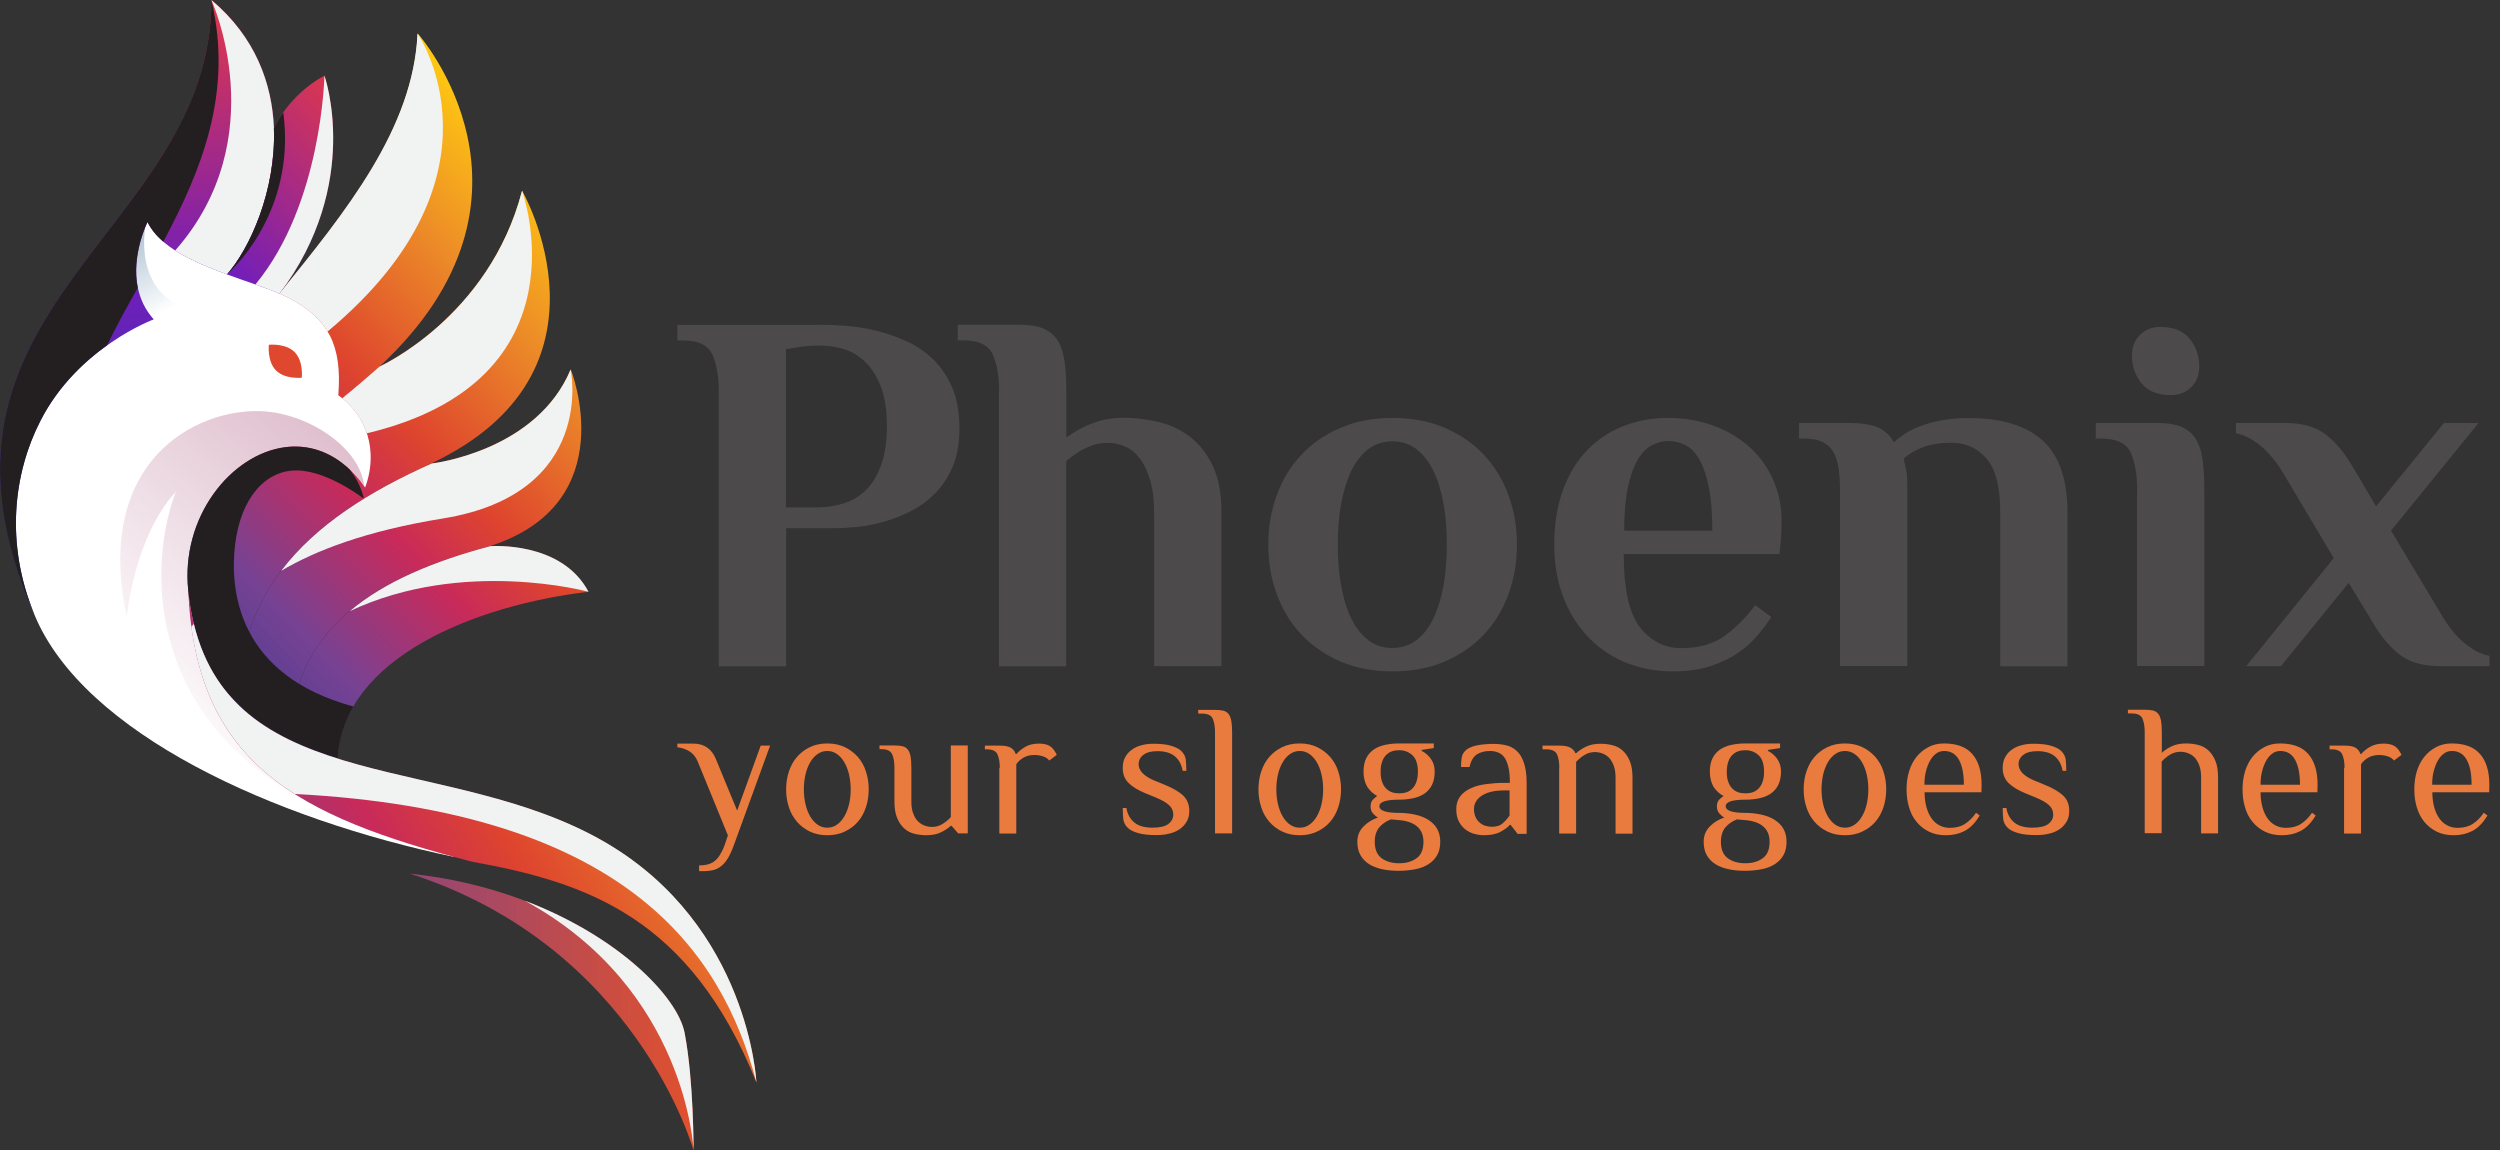
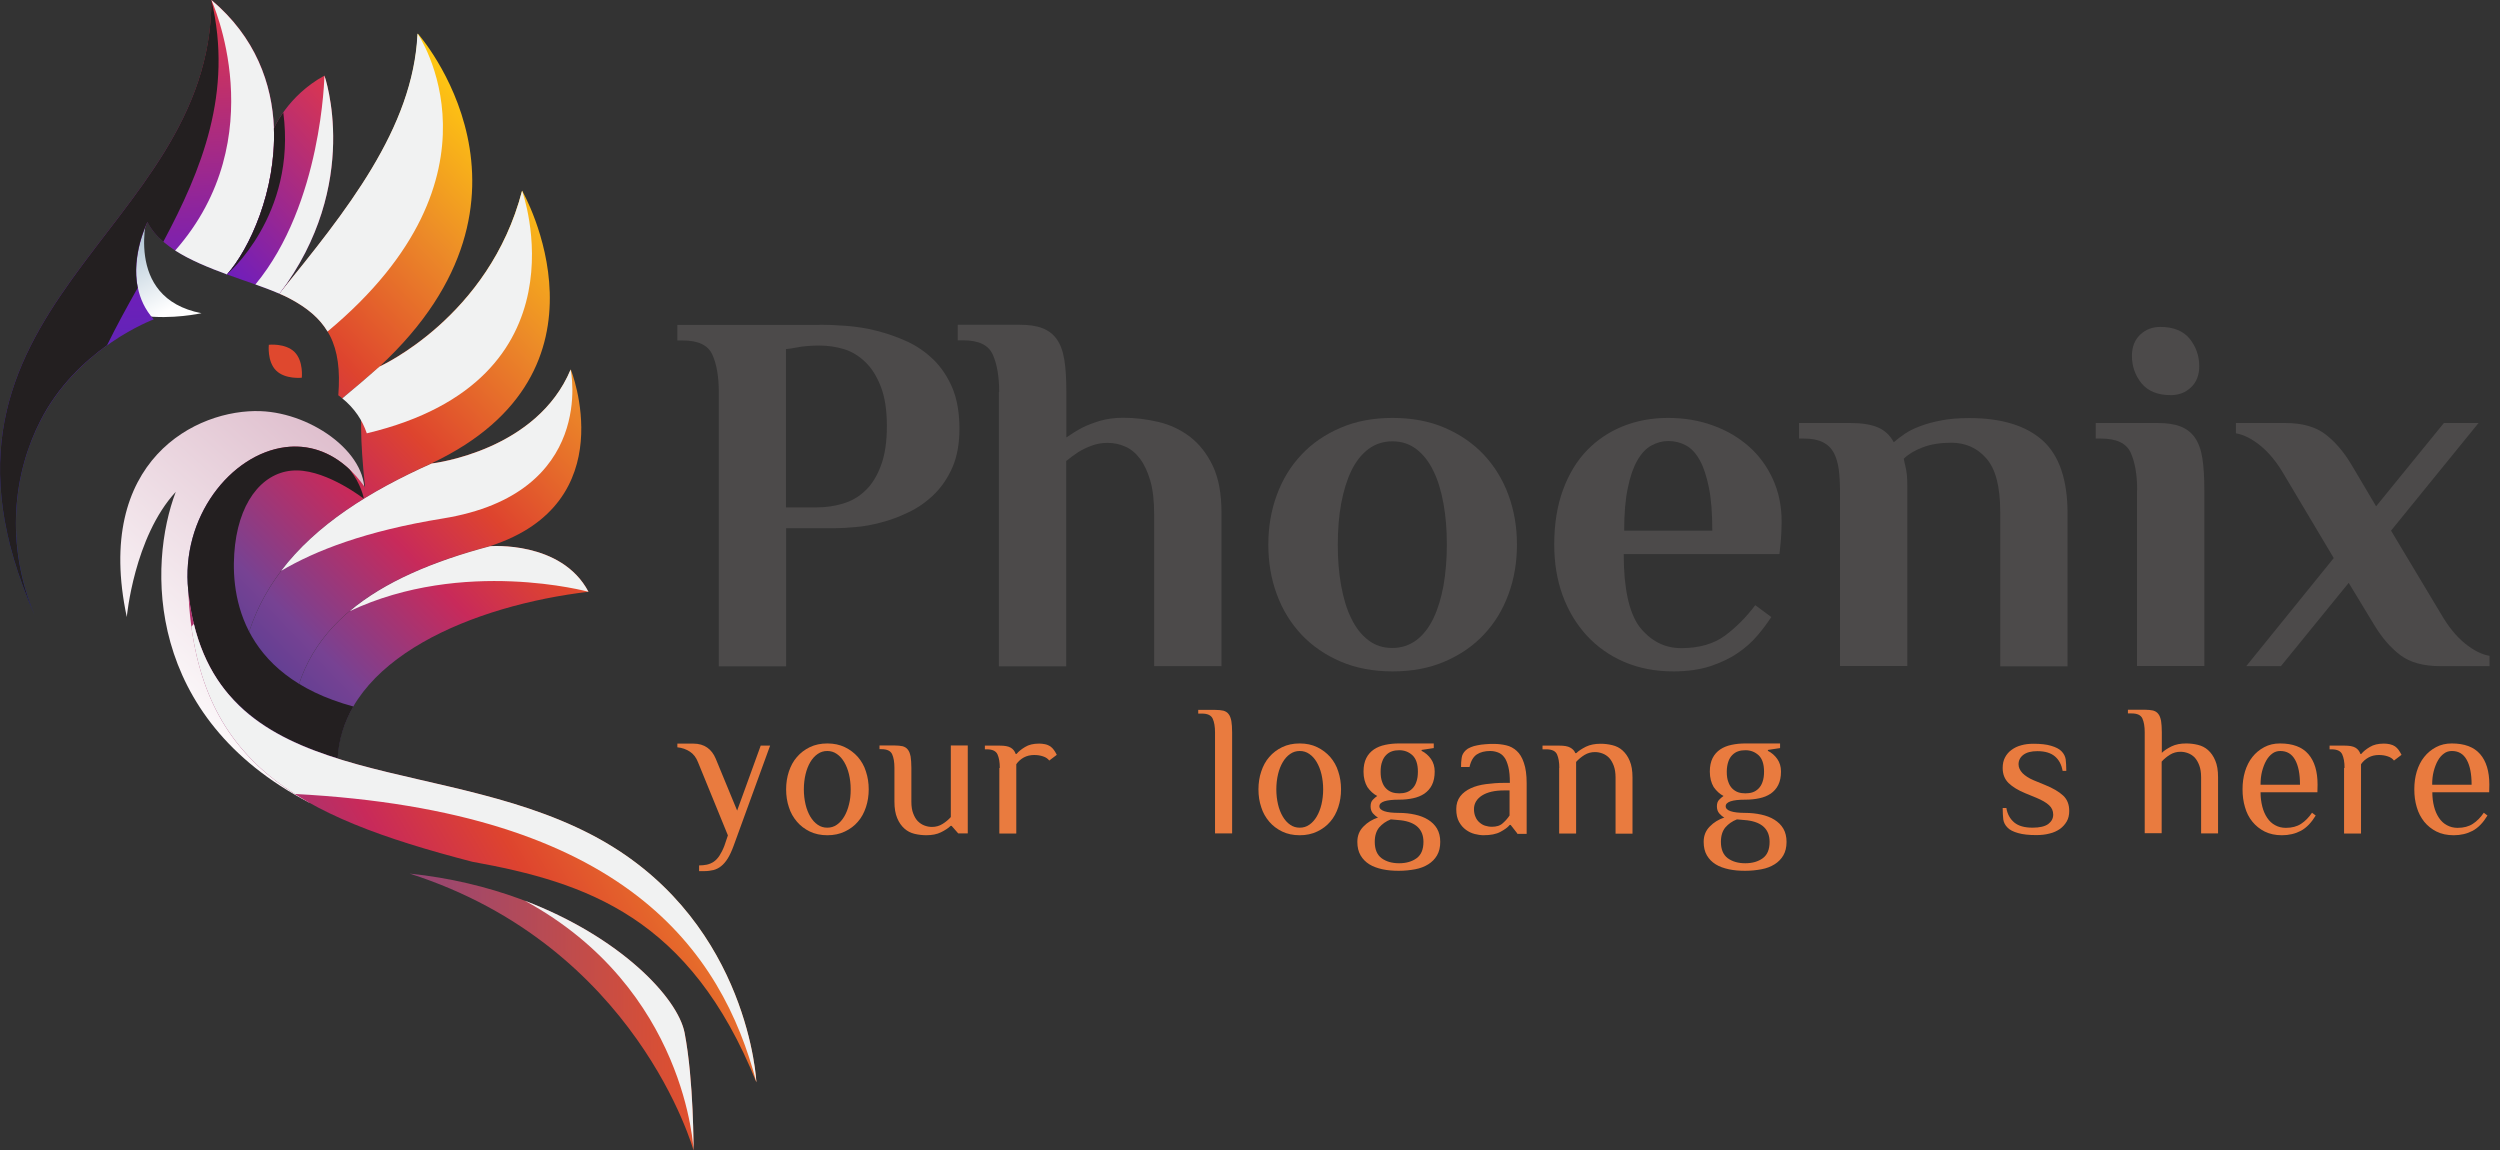
<svg xmlns="http://www.w3.org/2000/svg" width="113" height="52" viewBox="0 0 113 52" fill="none">
  <rect x="0" y="0" width="113" height="52" fill="#333333" stroke="none" />
  <g clip-path="url(#clip0_284_392)">
-     <path d="M1.56 27.792C3.788 33.166 12.388 37.035 20.562 38.741C15.124 36.27 10.159 33.36 9.442 28.384C8.627 22.76 12.2 17.944 16.447 22.551C16.447 22.551 17.694 21.013 16.99 19.217C16.517 18.006 15.577 17.63 15.577 17.63C15.577 17.63 16.057 15.758 14.804 14.491C13.543 13.217 12.29 13.002 10.41 12.243C8.53 11.477 7.04 10.51 6.713 9.556C6.309 9.814 4.84 12.709 6.448 14.275C6.434 14.268 -2.806 17.261 1.56 27.792Z" fill="white" />
    <path d="M9.108 14.157C9.108 14.157 7.764 14.457 6.434 14.269C4.832 12.703 6.295 9.807 6.699 9.55C6.699 9.55 5.522 13.468 9.108 14.157Z" fill="url(#paint0_linear_284_392)" />
    <path d="M11.782 18.584C14.163 18.674 16.802 20.595 16.44 22.551C12.193 17.951 8.62 22.767 9.435 28.384C9.867 31.356 11.803 33.583 14.456 35.428L13.975 36.277C6.545 32.414 6.692 25.523 7.945 22.231C6.058 24.277 5.731 27.89 5.731 27.89C4.22 20.804 8.892 18.473 11.782 18.584Z" fill="url(#paint1_linear_284_392)" />
    <path d="M12.631 13.273C12.798 13.343 12.958 13.419 13.105 13.496C14.838 14.415 15.472 15.605 15.291 17.867C15.354 17.909 15.416 17.957 15.472 18.006C16.022 17.547 16.586 17.073 17.15 16.572C25.443 8.888 18.884 1.517 18.884 1.517C18.682 5.812 15.653 9.543 12.631 13.273Z" fill="url(#paint2_linear_284_392)" />
    <path d="M14.804 14.985C14.442 14.38 13.885 13.914 13.098 13.496C12.951 13.419 12.798 13.343 12.624 13.273C15.646 9.543 18.675 5.812 18.87 1.517C18.877 1.51 23.285 7.928 14.804 14.985Z" fill="url(#paint3_linear_284_392)" />
-     <path d="M12.896 20.212C14.163 20.052 15.472 20.567 16.503 22.036C17.004 20.721 16.809 19.078 15.472 17.999C16.022 17.54 16.586 17.066 17.15 16.565C17.15 16.565 22.115 14.338 23.598 8.617C23.598 8.617 28.291 16.781 19.518 20.936C14.525 23.177 10.765 26.219 10.758 31.843C9.595 30.702 8.801 29.136 8.53 26.894C8.523 26.825 8.516 26.762 8.509 26.692C8.161 23.372 10.438 20.526 12.896 20.212Z" fill="url(#paint4_linear_284_392)" />
+     <path d="M12.896 20.212C14.163 20.052 15.472 20.567 16.503 22.036C16.022 17.54 16.586 17.066 17.15 16.565C17.15 16.565 22.115 14.338 23.598 8.617C23.598 8.617 28.291 16.781 19.518 20.936C14.525 23.177 10.765 26.219 10.758 31.843C9.595 30.702 8.801 29.136 8.53 26.894C8.523 26.825 8.516 26.762 8.509 26.692C8.161 23.372 10.438 20.526 12.896 20.212Z" fill="url(#paint4_linear_284_392)" />
    <path d="M15.249 34.293C14.504 34.056 13.801 33.792 13.14 33.479C13.112 28.558 16.816 26.094 22.157 24.688C22.157 24.688 25.374 24.43 26.599 26.748C21.468 27.354 15.514 29.734 15.249 34.293Z" fill="url(#paint5_linear_284_392)" />
    <path d="M22.157 24.681C16.816 26.094 13.112 28.551 13.139 33.472C12.241 33.04 11.44 32.518 10.758 31.85C10.765 26.226 14.525 23.178 19.518 20.944C19.664 20.93 24.273 20.352 25.799 16.698C25.799 16.698 28.215 22.725 22.157 24.681Z" fill="url(#paint6_linear_284_392)" />
    <path d="M9.31 29.79C8.934 28.976 8.662 28.022 8.53 26.901C8.523 26.832 8.516 26.769 8.509 26.7C8.161 23.372 10.438 20.526 12.896 20.212C13.885 20.087 14.901 20.373 15.793 21.208C16.336 21.883 16.447 22.544 16.447 22.544C16.447 22.544 14.845 21.291 13.439 21.264C12.025 21.236 10.883 22.475 10.626 24.618C10.382 26.679 10.737 30.514 15.973 31.934C15.563 32.644 15.312 33.423 15.263 34.279C14.518 34.042 13.815 33.785 13.153 33.465V33.458C13.153 33.458 13.153 33.458 13.153 33.465C12.255 33.033 11.454 32.511 10.772 31.843C10.18 31.279 9.686 30.604 9.31 29.79Z" fill="url(#paint7_linear_284_392)" />
    <path d="M16.579 19.586C16.384 19.002 16.029 18.459 15.472 18.006C16.022 17.547 16.586 17.073 17.15 16.572C17.15 16.572 22.115 14.345 23.598 8.624C23.598 8.624 26.697 17.178 16.579 19.586Z" fill="url(#paint8_linear_284_392)" />
    <path d="M20.019 23.435C16.53 23.999 14.247 24.89 12.708 25.802C14.288 23.721 16.705 22.203 19.511 20.95C19.657 20.936 24.267 20.359 25.791 16.705C25.799 16.698 26.982 22.308 20.019 23.435Z" fill="url(#paint9_linear_284_392)" />
    <path d="M15.806 27.625C17.387 26.296 19.58 25.37 22.157 24.688C22.157 24.688 25.374 24.43 26.599 26.748C26.599 26.748 20.938 25.203 15.806 27.625Z" fill="url(#paint10_linear_284_392)" />
    <path d="M1.56 27.792C0.223 24.556 0.613 21.382 1.831 19.015C3.537 15.688 6.949 14.436 6.949 14.436C5.348 12.654 6.671 10.037 6.671 10.037C7.221 11.171 8.753 11.853 10.264 12.403C11.287 11.269 12.492 8.617 12.387 5.805C12.311 3.779 11.552 1.677 9.56 0C9.56 10.621 -4.617 13.795 1.56 27.792Z" fill="url(#paint11_linear_284_392)" />
    <path d="M12.381 5.805C12.485 8.61 11.28 11.262 10.257 12.403C9.428 12.097 8.593 11.756 7.917 11.324C12.415 6.222 9.554 0 9.554 0C11.545 1.677 12.304 3.779 12.381 5.805Z" fill="url(#paint12_linear_284_392)" />
    <path d="M10.257 12.403C11.106 12.716 11.956 12.981 12.631 13.273C16.391 8.304 14.665 3.417 14.665 3.417C12.986 4.336 12.381 5.805 12.381 5.805C12.485 8.61 11.28 11.262 10.257 12.403Z" fill="url(#paint13_linear_284_392)" />
    <path d="M18.515 39.486C25.854 40.251 30.52 44.511 30.944 46.682C31.362 48.854 31.348 52 31.348 52C31.348 52 28.793 42.771 18.515 39.486Z" fill="url(#paint14_linear_284_392)" />
    <path d="M27.372 38.086C33.862 41.88 34.189 48.923 34.189 48.923C31.188 41.462 26.53 39.889 21.342 38.95C13.376 36.882 8.85 34.502 8.509 26.7C9.512 36.319 19.97 33.764 27.372 38.086Z" fill="url(#paint15_linear_284_392)" />
    <path d="M13.321 35.887C10.73 34.245 9.143 31.955 8.648 28.328C8.683 28.287 8.725 28.245 8.76 28.196C10.675 36.047 20.381 34.001 27.372 38.08C33.862 41.873 34.189 48.917 34.189 48.917C32.623 42.987 28.264 36.667 13.321 35.887Z" fill="url(#paint16_linear_284_392)" />
    <path d="M12.151 15.584C12.151 15.584 12.067 16.336 12.478 16.746C12.889 17.157 13.641 17.073 13.641 17.073C13.641 17.073 13.725 16.322 13.314 15.911C12.896 15.5 12.151 15.584 12.151 15.584Z" fill="#DF482E" />
    <path d="M12.631 13.273C12.304 13.134 11.935 12.995 11.545 12.856C14.56 9.215 14.664 3.417 14.664 3.417C14.664 3.417 16.391 8.297 12.631 13.273Z" fill="url(#paint17_linear_284_392)" />
    <path d="M23.717 40.71C28.013 42.346 30.631 45.081 30.944 46.682C31.362 48.854 31.348 52 31.348 52C31.348 52 31.063 44.706 23.717 40.71Z" fill="url(#paint18_linear_284_392)" />
    <path d="M1.56 27.792C-4.617 13.795 9.56 10.621 9.554 0C10.549 4.176 9.108 7.691 7.381 10.928C7.075 10.663 6.831 10.371 6.664 10.037C6.664 10.037 5.919 11.519 6.225 13.009C5.731 13.886 5.257 14.749 4.839 15.605C3.816 16.336 2.632 17.442 1.831 19.008C0.613 21.382 0.216 24.556 1.56 27.792Z" fill="url(#paint19_linear_284_392)" />
    <path d="M12.381 5.805C12.381 5.805 12.506 5.499 12.805 5.081C13.418 9.744 10.257 12.403 10.257 12.403C11.28 11.262 12.485 8.61 12.381 5.805Z" fill="url(#paint20_linear_284_392)" />
    <path d="M37.051 14.679C37.392 14.679 37.789 14.693 38.242 14.728C38.694 14.763 39.154 14.832 39.62 14.951C40.087 15.069 40.547 15.229 40.992 15.431C41.438 15.633 41.835 15.911 42.197 16.259C42.552 16.607 42.837 17.039 43.053 17.547C43.262 18.055 43.367 18.667 43.367 19.384C43.367 20.052 43.262 20.63 43.053 21.117C42.844 21.598 42.566 22.008 42.225 22.342C41.884 22.677 41.501 22.948 41.076 23.15C40.658 23.352 40.24 23.512 39.822 23.616C39.412 23.727 39.022 23.797 38.653 23.825C38.284 23.86 37.984 23.874 37.754 23.874H35.533V30.117H32.49V17.728C32.49 17.025 32.393 16.461 32.198 16.029C32.003 15.598 31.557 15.389 30.854 15.389H30.617V14.686H37.051V14.679ZM37.051 15.619C36.863 15.619 36.675 15.626 36.487 15.64C36.299 15.654 36.139 15.681 35.993 15.709C35.819 15.744 35.666 15.765 35.526 15.779V22.934H36.933C37.323 22.934 37.706 22.878 38.089 22.767C38.472 22.656 38.813 22.461 39.105 22.182C39.405 21.904 39.641 21.521 39.816 21.048C39.997 20.575 40.087 19.976 40.087 19.259C40.087 18.542 39.997 17.951 39.816 17.484C39.635 17.018 39.405 16.642 39.112 16.364C38.827 16.085 38.499 15.89 38.144 15.779C37.789 15.675 37.42 15.619 37.051 15.619Z" fill="#4C4A4A" />
    <path d="M45.163 17.721C45.163 17.018 45.066 16.454 44.871 16.023C44.676 15.591 44.23 15.382 43.527 15.382H43.29V14.679H46.096C46.5 14.679 46.841 14.728 47.113 14.832C47.384 14.937 47.607 15.104 47.767 15.334C47.934 15.57 48.046 15.876 48.108 16.266C48.171 16.656 48.199 17.136 48.199 17.714V19.774C48.415 19.621 48.659 19.468 48.923 19.329C49.139 19.217 49.404 19.12 49.717 19.022C50.03 18.932 50.379 18.883 50.769 18.883C51.298 18.883 51.827 18.946 52.356 19.071C52.885 19.196 53.359 19.419 53.783 19.739C54.201 20.059 54.55 20.498 54.814 21.048C55.079 21.605 55.211 22.308 55.211 23.164V30.11H52.168V23.254C52.168 22.642 52.112 22.134 51.994 21.73C51.876 21.326 51.722 20.992 51.528 20.735C51.333 20.477 51.11 20.289 50.859 20.185C50.608 20.073 50.344 20.018 50.065 20.018C49.801 20.018 49.557 20.059 49.327 20.15C49.104 20.233 48.902 20.331 48.728 20.442C48.54 20.568 48.359 20.7 48.192 20.839V30.117H45.149V17.721H45.163Z" fill="#4C4A4A" />
    <path d="M57.328 24.618C57.328 23.825 57.453 23.073 57.711 22.377C57.968 21.674 58.337 21.069 58.825 20.554C59.305 20.039 59.897 19.635 60.594 19.336C61.29 19.036 62.07 18.89 62.947 18.89C63.818 18.89 64.604 19.036 65.301 19.336C65.997 19.635 66.582 20.039 67.069 20.554C67.55 21.069 67.926 21.674 68.183 22.377C68.441 23.08 68.566 23.825 68.566 24.618C68.566 25.412 68.441 26.164 68.183 26.86C67.926 27.563 67.557 28.168 67.069 28.683C66.589 29.198 65.997 29.602 65.301 29.901C64.604 30.201 63.825 30.347 62.947 30.347C62.077 30.347 61.29 30.201 60.594 29.901C59.897 29.602 59.312 29.198 58.825 28.683C58.344 28.168 57.968 27.563 57.711 26.86C57.453 26.164 57.328 25.412 57.328 24.618ZM65.398 24.618C65.398 23.95 65.349 23.331 65.245 22.76C65.141 22.189 64.994 21.695 64.785 21.277C64.584 20.86 64.326 20.533 64.013 20.296C63.699 20.059 63.344 19.948 62.933 19.948C62.529 19.948 62.167 20.066 61.854 20.296C61.541 20.533 61.283 20.86 61.081 21.277C60.879 21.695 60.726 22.196 60.621 22.76C60.517 23.331 60.468 23.95 60.468 24.618C60.468 25.287 60.517 25.906 60.621 26.477C60.726 27.047 60.872 27.542 61.081 27.959C61.283 28.377 61.541 28.704 61.854 28.941C62.167 29.177 62.522 29.289 62.933 29.289C63.337 29.289 63.699 29.17 64.013 28.941C64.326 28.704 64.584 28.377 64.785 27.959C64.987 27.542 65.141 27.041 65.245 26.477C65.343 25.906 65.398 25.287 65.398 24.618Z" fill="#4C4A4A" />
    <path d="M75.989 29.296C76.797 29.296 77.458 29.108 77.967 28.732C78.475 28.356 78.928 27.897 79.338 27.354L80.063 27.89C79.888 28.154 79.686 28.433 79.443 28.718C79.199 29.003 78.907 29.275 78.552 29.512C78.203 29.755 77.786 29.95 77.312 30.11C76.839 30.263 76.282 30.347 75.641 30.347C74.812 30.347 74.067 30.201 73.406 29.915C72.744 29.63 72.18 29.226 71.707 28.711C71.24 28.196 70.878 27.59 70.627 26.901C70.377 26.205 70.251 25.447 70.251 24.618C70.251 23.686 70.384 22.858 70.648 22.141C70.913 21.424 71.275 20.825 71.735 20.352C72.194 19.878 72.737 19.517 73.357 19.266C73.984 19.015 74.659 18.89 75.39 18.89C76.121 18.89 76.804 19.002 77.424 19.231C78.05 19.454 78.586 19.774 79.046 20.178C79.505 20.581 79.868 21.076 80.132 21.653C80.397 22.231 80.529 22.871 80.529 23.567C80.529 23.741 80.522 23.915 80.515 24.096C80.508 24.277 80.494 24.438 80.48 24.577C80.466 24.751 80.445 24.904 80.432 25.043H73.392C73.392 26.588 73.629 27.681 74.102 28.328C74.61 28.969 75.23 29.296 75.989 29.296ZM77.396 23.985C77.396 23.206 77.347 22.558 77.243 22.043C77.138 21.528 77.006 21.117 76.832 20.804C76.658 20.491 76.456 20.268 76.212 20.136C75.968 20.004 75.704 19.934 75.404 19.934C75.14 19.934 74.889 20.004 74.645 20.136C74.401 20.268 74.193 20.491 74.012 20.804C73.831 21.117 73.684 21.528 73.58 22.043C73.468 22.558 73.413 23.206 73.413 23.985H77.396Z" fill="#4C4A4A" />
    <path d="M88.203 20.011C87.701 20.011 87.269 20.081 86.907 20.22C86.538 20.359 86.253 20.533 86.051 20.735C86.065 20.832 86.093 20.937 86.121 21.062C86.148 21.173 86.176 21.305 86.19 21.459C86.204 21.619 86.211 21.786 86.211 21.974V30.103H83.168V22.162C83.168 21.82 83.147 21.5 83.112 21.215C83.071 20.93 83.001 20.679 82.89 20.47C82.778 20.261 82.618 20.101 82.395 19.99C82.179 19.879 81.894 19.823 81.553 19.823H81.316V19.12H83.635C84.164 19.12 84.582 19.189 84.888 19.322C85.194 19.454 85.431 19.677 85.598 19.99C85.737 19.865 85.905 19.739 86.1 19.607C86.295 19.475 86.531 19.357 86.803 19.259C87.074 19.155 87.388 19.071 87.75 19.002C88.105 18.932 88.53 18.897 89.01 18.897C90.472 18.897 91.58 19.238 92.332 19.913C93.077 20.589 93.453 21.688 93.453 23.199V30.117H90.41V23.136C90.41 21.994 90.201 21.187 89.776 20.714C89.372 20.247 88.836 20.011 88.203 20.011Z" fill="#4C4A4A" />
    <path d="M96.6 22.161C96.6 21.458 96.503 20.895 96.308 20.463C96.113 20.032 95.667 19.823 94.964 19.823H94.727V19.12H97.533C97.937 19.12 98.278 19.169 98.55 19.273C98.821 19.377 99.044 19.544 99.204 19.774C99.371 20.011 99.483 20.317 99.546 20.707C99.608 21.096 99.636 21.577 99.636 22.154V30.103H96.593V22.161H96.6ZM99.406 16.552C99.406 16.955 99.281 17.275 99.03 17.512C98.78 17.749 98.473 17.86 98.118 17.86C97.526 17.86 97.088 17.679 96.795 17.324C96.51 16.969 96.363 16.552 96.363 16.085C96.363 15.681 96.489 15.361 96.739 15.125C96.99 14.888 97.29 14.777 97.652 14.777C98.243 14.777 98.682 14.958 98.975 15.313C99.26 15.675 99.406 16.085 99.406 16.552Z" fill="#4C4A4A" />
    <path d="M105.485 25.224L103.243 21.459C102.916 20.895 102.561 20.463 102.178 20.15C101.795 19.837 101.426 19.649 101.063 19.586V19.12H103.285C104.051 19.12 104.656 19.287 105.095 19.621C105.541 19.955 105.931 20.415 106.279 20.992L107.4 22.885L110.464 19.12H112.03L108.075 23.985L110.345 27.771C110.673 28.335 111.028 28.767 111.411 29.08C111.794 29.393 112.163 29.581 112.525 29.644V30.11H110.304C109.538 30.11 108.932 29.943 108.493 29.609C108.048 29.275 107.658 28.816 107.309 28.238L106.161 26.345L103.097 30.11H101.53L105.485 25.224Z" fill="#4C4A4A" />
    <path d="M32.901 37.759L31.55 34.453C31.467 34.237 31.341 34.077 31.181 33.973C31.021 33.869 30.833 33.799 30.617 33.778V33.611H31.334C31.592 33.611 31.801 33.674 31.968 33.792C32.135 33.91 32.261 34.077 32.351 34.293L33.319 36.639L34.384 33.702H34.809L33.159 38.233C33.075 38.462 32.985 38.657 32.894 38.803C32.804 38.95 32.699 39.068 32.595 39.151C32.49 39.235 32.379 39.291 32.254 39.325C32.128 39.353 31.996 39.374 31.85 39.374H31.599V39.117C31.724 39.117 31.843 39.103 31.954 39.082C32.066 39.054 32.17 39.012 32.261 38.95C32.351 38.887 32.441 38.797 32.518 38.678C32.595 38.56 32.671 38.414 32.741 38.233L32.901 37.759Z" fill="#E97B3F" />
    <path d="M35.533 35.678C35.533 35.393 35.575 35.122 35.658 34.871C35.742 34.62 35.861 34.398 36.021 34.217C36.181 34.029 36.376 33.883 36.605 33.771C36.835 33.66 37.1 33.604 37.399 33.604C37.692 33.604 37.956 33.66 38.186 33.771C38.416 33.883 38.611 34.029 38.778 34.217C38.938 34.405 39.063 34.62 39.14 34.871C39.224 35.122 39.266 35.393 39.266 35.678C39.266 35.964 39.224 36.235 39.14 36.486C39.057 36.736 38.938 36.959 38.778 37.14C38.618 37.328 38.423 37.474 38.186 37.586C37.956 37.697 37.692 37.753 37.399 37.753C37.1 37.753 36.835 37.697 36.605 37.586C36.376 37.474 36.181 37.328 36.021 37.14C35.861 36.952 35.735 36.736 35.658 36.486C35.575 36.242 35.533 35.971 35.533 35.678ZM38.451 35.678C38.451 35.435 38.423 35.205 38.374 34.996C38.325 34.788 38.249 34.6 38.158 34.446C38.068 34.293 37.956 34.168 37.824 34.078C37.692 33.987 37.553 33.945 37.392 33.945C37.232 33.945 37.093 33.987 36.961 34.078C36.828 34.168 36.717 34.293 36.626 34.446C36.536 34.6 36.459 34.788 36.411 34.996C36.362 35.205 36.334 35.435 36.334 35.678C36.334 35.922 36.362 36.152 36.411 36.361C36.459 36.569 36.536 36.757 36.626 36.91C36.717 37.063 36.828 37.189 36.961 37.279C37.093 37.37 37.232 37.411 37.392 37.411C37.553 37.411 37.692 37.37 37.824 37.279C37.956 37.189 38.068 37.063 38.158 36.91C38.249 36.757 38.325 36.569 38.374 36.361C38.43 36.152 38.451 35.922 38.451 35.678Z" fill="#E97B3F" />
    <path d="M43.729 37.669H43.311L43.012 37.328H42.97C42.865 37.432 42.712 37.53 42.531 37.62C42.343 37.711 42.127 37.752 41.87 37.752C41.689 37.752 41.515 37.731 41.34 37.69C41.166 37.648 41.013 37.571 40.881 37.453C40.749 37.335 40.637 37.182 40.554 36.98C40.47 36.785 40.428 36.534 40.428 36.228V34.704C40.428 34.446 40.394 34.244 40.324 34.091C40.254 33.938 40.094 33.862 39.837 33.862H39.753V33.695H40.428C40.575 33.695 40.7 33.709 40.797 33.729C40.895 33.757 40.978 33.806 41.034 33.883C41.097 33.959 41.132 34.063 41.16 34.196C41.18 34.328 41.194 34.502 41.194 34.711V36.235C41.194 36.451 41.222 36.632 41.278 36.771C41.334 36.917 41.403 37.035 41.487 37.119C41.577 37.209 41.675 37.272 41.786 37.314C41.898 37.356 42.009 37.377 42.127 37.377C42.294 37.377 42.455 37.335 42.601 37.244C42.747 37.154 42.872 37.049 42.977 36.931V33.695H43.743V37.669H43.729Z" fill="#E97B3F" />
    <path d="M45.191 34.711C45.191 34.453 45.156 34.251 45.087 34.098C45.017 33.945 44.857 33.869 44.599 33.869H44.516V33.702H45.191C45.407 33.702 45.567 33.729 45.678 33.792C45.79 33.855 45.867 33.952 45.908 34.077H45.95C46.034 33.973 46.159 33.869 46.333 33.764C46.5 33.66 46.716 33.611 46.967 33.611C47.05 33.611 47.141 33.618 47.238 33.639C47.336 33.66 47.412 33.695 47.475 33.736C47.538 33.785 47.593 33.834 47.635 33.897C47.677 33.959 47.726 34.029 47.767 34.119L47.426 34.377C47.364 34.293 47.273 34.23 47.148 34.189C47.029 34.147 46.89 34.126 46.744 34.126C46.577 34.126 46.417 34.161 46.277 34.237C46.138 34.314 46.02 34.419 45.936 34.544V37.676H45.17V34.711H45.191Z" fill="#E97B3F" />
-     <path d="M53.756 36.653C53.756 36.834 53.721 36.994 53.644 37.126C53.568 37.258 53.463 37.377 53.338 37.467C53.206 37.558 53.052 37.634 52.864 37.676C52.683 37.725 52.481 37.746 52.273 37.746C51.931 37.746 51.66 37.718 51.444 37.655C51.228 37.593 51.068 37.516 50.963 37.404C50.859 37.3 50.796 37.175 50.775 37.043C50.761 36.91 50.748 36.729 50.748 36.521H50.915C50.956 36.799 51.082 37.015 51.27 37.175C51.465 37.335 51.736 37.411 52.098 37.411C52.419 37.411 52.656 37.356 52.809 37.245C52.955 37.133 53.032 36.994 53.032 36.82C53.032 36.653 52.969 36.507 52.843 36.395C52.718 36.277 52.523 36.166 52.273 36.061L51.764 35.852C51.444 35.72 51.193 35.567 51.012 35.393C50.831 35.212 50.748 34.989 50.748 34.711C50.748 34.53 50.782 34.37 50.852 34.238C50.922 34.105 51.019 33.987 51.145 33.897C51.27 33.806 51.416 33.73 51.583 33.688C51.75 33.639 51.938 33.618 52.14 33.618C52.461 33.618 52.725 33.646 52.934 33.709C53.143 33.771 53.303 33.848 53.407 33.959C53.512 34.064 53.575 34.189 53.596 34.321C53.609 34.453 53.623 34.634 53.623 34.843H53.456C53.407 34.565 53.296 34.349 53.108 34.189C52.92 34.029 52.656 33.952 52.314 33.952C52.036 33.952 51.827 34.008 51.681 34.119C51.534 34.231 51.465 34.377 51.465 34.544C51.465 34.69 51.527 34.822 51.646 34.948C51.764 35.066 51.931 35.177 52.147 35.268L52.656 35.477C53.017 35.623 53.289 35.783 53.477 35.957C53.658 36.131 53.756 36.361 53.756 36.653Z" fill="#E97B3F" />
    <path d="M55.685 37.669H54.919V33.096C54.919 32.846 54.884 32.637 54.814 32.484C54.745 32.331 54.584 32.254 54.327 32.254H54.16V32.087H54.926C55.072 32.087 55.197 32.101 55.295 32.122C55.392 32.15 55.476 32.198 55.531 32.275C55.594 32.351 55.629 32.456 55.657 32.588C55.678 32.72 55.692 32.894 55.692 33.103V37.669H55.685Z" fill="#E97B3F" />
    <path d="M56.882 35.678C56.882 35.393 56.924 35.122 57.008 34.871C57.091 34.62 57.21 34.398 57.37 34.217C57.53 34.029 57.725 33.883 57.955 33.771C58.184 33.66 58.449 33.604 58.748 33.604C59.041 33.604 59.306 33.66 59.535 33.771C59.765 33.883 59.96 34.029 60.127 34.217C60.287 34.405 60.413 34.62 60.489 34.871C60.573 35.122 60.615 35.393 60.615 35.678C60.615 35.964 60.573 36.235 60.489 36.486C60.406 36.736 60.287 36.959 60.127 37.14C59.967 37.328 59.772 37.474 59.535 37.586C59.306 37.697 59.041 37.753 58.748 37.753C58.449 37.753 58.184 37.697 57.955 37.586C57.725 37.474 57.53 37.328 57.37 37.14C57.21 36.952 57.084 36.736 57.008 36.486C56.924 36.242 56.882 35.971 56.882 35.678ZM59.807 35.678C59.807 35.435 59.779 35.205 59.73 34.996C59.681 34.788 59.605 34.6 59.514 34.446C59.424 34.293 59.312 34.168 59.18 34.078C59.048 33.987 58.909 33.945 58.748 33.945C58.588 33.945 58.449 33.987 58.317 34.078C58.184 34.168 58.073 34.293 57.983 34.446C57.892 34.6 57.815 34.788 57.767 34.996C57.718 35.205 57.69 35.435 57.69 35.678C57.69 35.922 57.718 36.152 57.767 36.361C57.815 36.569 57.892 36.757 57.983 36.91C58.073 37.063 58.184 37.189 58.317 37.279C58.449 37.37 58.588 37.411 58.748 37.411C58.909 37.411 59.048 37.37 59.18 37.279C59.312 37.189 59.424 37.063 59.514 36.91C59.605 36.757 59.681 36.569 59.73 36.361C59.779 36.152 59.807 35.922 59.807 35.678Z" fill="#E97B3F" />
    <path d="M61.631 34.878C61.631 34.634 61.673 34.432 61.756 34.266C61.84 34.098 61.958 33.973 62.098 33.876C62.244 33.778 62.411 33.709 62.613 33.667C62.808 33.625 63.017 33.604 63.24 33.604H64.806V33.813L64.256 33.897V33.938C64.423 34.022 64.57 34.147 64.681 34.307C64.792 34.467 64.848 34.655 64.848 34.871C64.848 35.115 64.806 35.316 64.723 35.483C64.639 35.651 64.521 35.776 64.382 35.873C64.235 35.971 64.068 36.04 63.866 36.082C63.671 36.124 63.462 36.145 63.24 36.145C62.648 36.145 62.348 36.242 62.348 36.444C62.348 36.639 62.648 36.743 63.24 36.743C63.497 36.743 63.734 36.771 63.957 36.82C64.18 36.869 64.382 36.945 64.549 37.05C64.716 37.154 64.855 37.286 64.953 37.453C65.05 37.62 65.099 37.822 65.099 38.052C65.099 38.295 65.05 38.497 64.953 38.664C64.855 38.831 64.723 38.964 64.556 39.068C64.388 39.172 64.194 39.249 63.964 39.291C63.741 39.333 63.49 39.36 63.226 39.36C62.961 39.36 62.717 39.34 62.487 39.291C62.265 39.242 62.063 39.172 61.896 39.068C61.729 38.964 61.596 38.831 61.499 38.664C61.401 38.497 61.352 38.295 61.352 38.052C61.352 37.773 61.443 37.544 61.631 37.356C61.812 37.168 62.035 37.036 62.286 36.952C62.202 36.91 62.126 36.841 62.056 36.764C61.986 36.681 61.951 36.576 61.951 36.444C61.951 36.312 61.986 36.214 62.056 36.145C62.126 36.075 62.188 36.02 62.251 35.978C62.084 35.894 61.931 35.755 61.805 35.574C61.694 35.386 61.631 35.156 61.631 34.878ZM62.864 37.036C62.648 37.119 62.474 37.245 62.341 37.398C62.209 37.558 62.139 37.773 62.139 38.052C62.139 38.393 62.244 38.636 62.446 38.79C62.655 38.943 62.919 39.019 63.24 39.019C63.56 39.019 63.825 38.943 64.033 38.79C64.242 38.636 64.34 38.386 64.34 38.052C64.34 37.488 63.998 37.161 63.323 37.077L62.864 37.036ZM64.089 34.878C64.089 34.537 64.005 34.293 63.845 34.14C63.678 33.987 63.483 33.91 63.246 33.91C63.128 33.91 63.017 33.924 62.919 33.959C62.815 33.994 62.731 34.05 62.655 34.126C62.578 34.203 62.515 34.3 62.474 34.426C62.425 34.551 62.404 34.704 62.404 34.885C62.404 35.066 62.425 35.219 62.474 35.344C62.515 35.47 62.578 35.567 62.655 35.644C62.731 35.72 62.822 35.776 62.919 35.811C63.024 35.845 63.128 35.859 63.246 35.859C63.365 35.859 63.476 35.845 63.574 35.811C63.678 35.776 63.762 35.72 63.838 35.644C63.915 35.567 63.978 35.47 64.019 35.344C64.068 35.212 64.089 35.059 64.089 34.878Z" fill="#E97B3F" />
    <path d="M68.58 37.669L68.281 37.286H68.239C68.156 37.391 68.016 37.495 67.821 37.599C67.626 37.704 67.376 37.752 67.049 37.752C66.93 37.752 66.798 37.731 66.659 37.697C66.519 37.662 66.387 37.599 66.262 37.509C66.136 37.418 66.032 37.3 65.948 37.147C65.865 36.994 65.823 36.806 65.823 36.569C65.823 36.34 65.886 36.145 66.004 35.992C66.122 35.838 66.283 35.72 66.478 35.63C66.672 35.539 66.902 35.476 67.167 35.442C67.424 35.407 67.703 35.386 67.989 35.386H68.246C68.246 35.094 68.225 34.85 68.177 34.662C68.128 34.474 68.072 34.328 67.989 34.224C67.912 34.119 67.814 34.05 67.703 34.008C67.592 33.966 67.473 33.945 67.355 33.945C67.118 33.945 66.916 33.994 66.756 34.098C66.596 34.203 66.484 34.391 66.422 34.669H66.039C66.039 34.523 66.046 34.384 66.067 34.258C66.081 34.133 66.143 34.015 66.255 33.91C66.303 33.862 66.38 33.813 66.471 33.778C66.561 33.736 66.665 33.709 66.777 33.688C66.888 33.667 67.007 33.646 67.139 33.639C67.264 33.625 67.397 33.625 67.522 33.625C67.717 33.625 67.898 33.646 68.079 33.688C68.26 33.729 68.413 33.813 68.553 33.938C68.692 34.063 68.803 34.245 68.88 34.481C68.963 34.718 69.005 35.024 69.005 35.4V37.69H68.58V37.669ZM68.239 35.727H67.982C67.557 35.727 67.23 35.804 66.986 35.957C66.749 36.11 66.624 36.319 66.624 36.569C66.624 36.701 66.645 36.82 66.693 36.924C66.735 37.029 66.798 37.112 66.874 37.175C66.951 37.244 67.035 37.293 67.125 37.321C67.223 37.349 67.32 37.37 67.431 37.37C67.64 37.37 67.808 37.321 67.926 37.209C68.044 37.105 68.149 36.987 68.232 36.861V35.727H68.239Z" fill="#E97B3F" />
    <path d="M70.481 34.711C70.481 34.453 70.446 34.252 70.377 34.098C70.307 33.945 70.147 33.869 69.889 33.869H69.722V33.702H70.488C70.704 33.702 70.864 33.73 70.975 33.792C71.087 33.855 71.163 33.931 71.205 34.043H71.247C71.352 33.938 71.505 33.841 71.686 33.75C71.874 33.66 72.09 33.618 72.347 33.618C72.528 33.618 72.702 33.639 72.876 33.681C73.051 33.723 73.204 33.799 73.336 33.917C73.468 34.036 73.58 34.189 73.663 34.391C73.747 34.586 73.789 34.836 73.789 35.142V37.683H73.023V35.142C73.023 34.934 72.995 34.753 72.939 34.606C72.883 34.46 72.814 34.342 72.73 34.252C72.64 34.161 72.542 34.098 72.431 34.057C72.319 34.015 72.208 33.994 72.09 33.994C71.922 33.994 71.762 34.036 71.616 34.126C71.47 34.217 71.345 34.321 71.24 34.44V37.676H70.474V34.711H70.481Z" fill="#E97B3F" />
    <path d="M77.284 34.878C77.284 34.634 77.326 34.432 77.409 34.266C77.493 34.098 77.611 33.973 77.751 33.876C77.897 33.778 78.064 33.709 78.266 33.667C78.461 33.625 78.67 33.604 78.893 33.604H80.459V33.813L79.909 33.897V33.938C80.076 34.022 80.223 34.147 80.334 34.307C80.445 34.467 80.501 34.655 80.501 34.871C80.501 35.115 80.459 35.316 80.376 35.483C80.292 35.651 80.174 35.776 80.035 35.873C79.888 35.971 79.721 36.04 79.519 36.082C79.324 36.124 79.115 36.145 78.893 36.145C78.301 36.145 78.001 36.242 78.001 36.444C78.001 36.639 78.301 36.743 78.893 36.743C79.15 36.743 79.387 36.771 79.61 36.82C79.833 36.869 80.035 36.945 80.202 37.05C80.369 37.154 80.508 37.286 80.606 37.453C80.703 37.62 80.752 37.822 80.752 38.052C80.752 38.295 80.703 38.497 80.606 38.664C80.508 38.831 80.376 38.964 80.209 39.068C80.042 39.172 79.847 39.249 79.617 39.291C79.394 39.333 79.143 39.36 78.879 39.36C78.614 39.36 78.37 39.34 78.141 39.291C77.918 39.242 77.716 39.172 77.549 39.068C77.382 38.964 77.249 38.831 77.152 38.664C77.054 38.497 77.006 38.295 77.006 38.052C77.006 37.773 77.096 37.544 77.284 37.356C77.465 37.168 77.688 37.036 77.939 36.952C77.855 36.91 77.778 36.841 77.709 36.764C77.639 36.681 77.604 36.576 77.604 36.444C77.604 36.312 77.639 36.214 77.709 36.145C77.778 36.075 77.841 36.02 77.904 35.978C77.737 35.894 77.584 35.755 77.458 35.574C77.347 35.386 77.284 35.156 77.284 34.878ZM78.51 37.036C78.294 37.119 78.12 37.245 77.987 37.398C77.855 37.558 77.785 37.773 77.785 38.052C77.785 38.393 77.89 38.636 78.092 38.79C78.301 38.943 78.565 39.019 78.886 39.019C79.206 39.019 79.471 38.943 79.68 38.79C79.888 38.636 79.986 38.386 79.986 38.052C79.986 37.488 79.645 37.161 78.969 37.077L78.51 37.036ZM79.735 34.878C79.735 34.537 79.652 34.293 79.492 34.14C79.324 33.987 79.129 33.91 78.893 33.91C78.774 33.91 78.663 33.924 78.565 33.959C78.461 33.994 78.377 34.05 78.301 34.126C78.224 34.203 78.162 34.3 78.12 34.426C78.078 34.551 78.05 34.704 78.05 34.885C78.05 35.066 78.071 35.219 78.12 35.344C78.162 35.47 78.224 35.567 78.301 35.644C78.377 35.72 78.468 35.776 78.565 35.811C78.67 35.845 78.774 35.859 78.893 35.859C79.011 35.859 79.122 35.845 79.22 35.811C79.324 35.776 79.408 35.72 79.484 35.644C79.561 35.567 79.624 35.47 79.665 35.344C79.714 35.212 79.735 35.059 79.735 34.878Z" fill="#E97B3F" />
-     <path d="M81.525 35.678C81.525 35.393 81.567 35.122 81.65 34.871C81.734 34.62 81.852 34.398 82.012 34.217C82.172 34.029 82.367 33.883 82.597 33.771C82.827 33.66 83.092 33.604 83.391 33.604C83.683 33.604 83.948 33.66 84.178 33.771C84.408 33.883 84.603 34.029 84.77 34.217C84.93 34.405 85.055 34.62 85.132 34.871C85.215 35.122 85.257 35.393 85.257 35.678C85.257 35.964 85.215 36.235 85.132 36.486C85.048 36.736 84.93 36.959 84.77 37.14C84.61 37.328 84.415 37.474 84.178 37.586C83.948 37.697 83.683 37.753 83.391 37.753C83.092 37.753 82.827 37.697 82.597 37.586C82.367 37.474 82.172 37.328 82.012 37.14C81.852 36.952 81.727 36.736 81.65 36.486C81.567 36.242 81.525 35.971 81.525 35.678ZM84.449 35.678C84.449 35.435 84.422 35.205 84.373 34.996C84.324 34.788 84.248 34.6 84.157 34.446C84.066 34.293 83.955 34.168 83.823 34.078C83.69 33.987 83.551 33.945 83.391 33.945C83.231 33.945 83.092 33.987 82.959 34.078C82.827 34.168 82.716 34.293 82.625 34.446C82.535 34.6 82.458 34.788 82.409 34.996C82.361 35.205 82.333 35.435 82.333 35.678C82.333 35.922 82.361 36.152 82.409 36.361C82.458 36.569 82.535 36.757 82.625 36.91C82.716 37.063 82.827 37.189 82.959 37.279C83.092 37.37 83.231 37.411 83.391 37.411C83.551 37.411 83.69 37.37 83.823 37.279C83.955 37.189 84.066 37.063 84.157 36.91C84.248 36.757 84.324 36.569 84.373 36.361C84.422 36.152 84.449 35.922 84.449 35.678Z" fill="#E97B3F" />
-     <path d="M89.56 35.811H86.991C86.991 36.04 87.019 36.256 87.068 36.451C87.116 36.646 87.193 36.82 87.29 36.966C87.388 37.112 87.506 37.224 87.653 37.3C87.792 37.377 87.952 37.419 88.133 37.419C88.411 37.419 88.641 37.356 88.822 37.237C89.003 37.119 89.17 36.952 89.317 36.736L89.484 36.862C89.289 37.182 89.073 37.411 88.815 37.551C88.565 37.683 88.279 37.753 87.959 37.753C87.659 37.753 87.402 37.697 87.179 37.586C86.956 37.474 86.775 37.328 86.622 37.14C86.469 36.952 86.357 36.736 86.288 36.486C86.211 36.235 86.176 35.964 86.176 35.678C86.176 35.393 86.211 35.122 86.288 34.871C86.364 34.62 86.476 34.398 86.622 34.217C86.768 34.029 86.949 33.883 87.158 33.771C87.367 33.66 87.604 33.604 87.868 33.604C88.446 33.604 88.871 33.764 89.15 34.084C89.428 34.405 89.567 34.864 89.567 35.463L89.56 35.811ZM88.767 35.47C88.767 34.975 88.69 34.6 88.544 34.342C88.397 34.078 88.175 33.945 87.875 33.945C87.743 33.945 87.625 33.98 87.52 34.057C87.416 34.133 87.318 34.238 87.242 34.377C87.165 34.509 87.102 34.676 87.054 34.857C87.005 35.045 86.984 35.247 86.984 35.47H88.767Z" fill="#E97B3F" />
    <path d="M93.529 36.653C93.529 36.834 93.495 36.994 93.418 37.126C93.341 37.258 93.237 37.377 93.112 37.467C92.979 37.558 92.826 37.634 92.638 37.676C92.457 37.725 92.255 37.746 92.046 37.746C91.705 37.746 91.433 37.718 91.218 37.655C91.002 37.593 90.841 37.516 90.737 37.404C90.633 37.3 90.57 37.175 90.549 37.043C90.535 36.91 90.521 36.729 90.521 36.521H90.688C90.73 36.799 90.856 37.015 91.043 37.175C91.238 37.335 91.51 37.411 91.872 37.411C92.192 37.411 92.429 37.356 92.582 37.245C92.729 37.133 92.805 36.994 92.805 36.82C92.805 36.653 92.743 36.507 92.617 36.395C92.492 36.277 92.297 36.166 92.046 36.061L91.538 35.852C91.218 35.72 90.967 35.567 90.786 35.393C90.605 35.212 90.521 34.989 90.521 34.711C90.521 34.53 90.556 34.37 90.626 34.238C90.695 34.105 90.793 33.987 90.918 33.897C91.043 33.806 91.19 33.73 91.357 33.688C91.524 33.639 91.712 33.618 91.914 33.618C92.234 33.618 92.499 33.646 92.708 33.709C92.917 33.771 93.077 33.848 93.181 33.959C93.286 34.064 93.348 34.189 93.369 34.321C93.383 34.453 93.397 34.634 93.397 34.843H93.23C93.181 34.565 93.07 34.349 92.882 34.189C92.694 34.029 92.429 33.952 92.088 33.952C91.809 33.952 91.6 34.008 91.454 34.119C91.308 34.231 91.238 34.377 91.238 34.544C91.238 34.69 91.301 34.822 91.419 34.948C91.538 35.066 91.705 35.177 91.921 35.268L92.429 35.477C92.791 35.623 93.063 35.783 93.251 35.957C93.439 36.131 93.529 36.361 93.529 36.653Z" fill="#E97B3F" />
    <path d="M97.714 34.029C97.819 33.924 97.972 33.827 98.153 33.736C98.341 33.646 98.557 33.604 98.814 33.604C98.996 33.604 99.17 33.625 99.344 33.667C99.518 33.709 99.671 33.785 99.803 33.903C99.936 34.022 100.047 34.175 100.13 34.377C100.214 34.572 100.256 34.822 100.256 35.128V37.669H99.49V35.128C99.49 34.92 99.462 34.739 99.406 34.593C99.351 34.446 99.281 34.328 99.197 34.237C99.107 34.147 99.009 34.084 98.898 34.043C98.787 34.001 98.675 33.98 98.557 33.98C98.39 33.98 98.23 34.022 98.083 34.112C97.937 34.203 97.812 34.307 97.707 34.425V37.662H96.941V33.089C96.941 32.839 96.906 32.63 96.837 32.477C96.767 32.323 96.607 32.247 96.35 32.247H96.182V32.08H96.948C97.094 32.08 97.22 32.094 97.317 32.115C97.415 32.142 97.498 32.191 97.554 32.268C97.617 32.344 97.652 32.449 97.68 32.581C97.7 32.713 97.714 32.887 97.714 33.096V34.029Z" fill="#E97B3F" />
    <path d="M104.747 35.811H102.177C102.177 36.04 102.205 36.256 102.254 36.451C102.303 36.646 102.379 36.82 102.477 36.966C102.574 37.112 102.693 37.224 102.839 37.3C102.978 37.377 103.138 37.419 103.319 37.419C103.598 37.419 103.828 37.356 104.009 37.237C104.19 37.119 104.357 36.952 104.503 36.736L104.67 36.862C104.475 37.182 104.259 37.411 104.002 37.551C103.751 37.683 103.466 37.753 103.145 37.753C102.846 37.753 102.588 37.697 102.365 37.586C102.143 37.474 101.962 37.328 101.808 37.14C101.655 36.952 101.544 36.736 101.474 36.486C101.398 36.235 101.363 35.964 101.363 35.678C101.363 35.393 101.398 35.122 101.474 34.871C101.551 34.62 101.662 34.398 101.808 34.217C101.955 34.029 102.136 33.883 102.345 33.771C102.553 33.66 102.79 33.604 103.055 33.604C103.633 33.604 104.058 33.764 104.336 34.084C104.615 34.405 104.754 34.864 104.754 35.463L104.747 35.811ZM103.96 35.47C103.96 34.975 103.883 34.6 103.737 34.342C103.591 34.078 103.368 33.945 103.069 33.945C102.936 33.945 102.818 33.98 102.714 34.057C102.609 34.133 102.512 34.238 102.435 34.377C102.359 34.509 102.296 34.676 102.247 34.857C102.198 35.045 102.177 35.247 102.177 35.47H103.96Z" fill="#E97B3F" />
    <path d="M105.973 34.711C105.973 34.453 105.938 34.251 105.868 34.098C105.798 33.945 105.638 33.869 105.381 33.869H105.297V33.702H105.973C106.188 33.702 106.349 33.729 106.46 33.792C106.571 33.855 106.648 33.952 106.69 34.077H106.732C106.815 33.973 106.94 33.869 107.115 33.764C107.282 33.66 107.497 33.611 107.748 33.611C107.832 33.611 107.922 33.618 108.02 33.639C108.117 33.66 108.194 33.695 108.256 33.736C108.319 33.785 108.375 33.834 108.417 33.897C108.458 33.959 108.507 34.029 108.549 34.119L108.208 34.377C108.145 34.293 108.055 34.23 107.929 34.189C107.811 34.147 107.672 34.126 107.525 34.126C107.358 34.126 107.198 34.161 107.059 34.237C106.92 34.314 106.801 34.419 106.718 34.544V37.676H105.952V34.711H105.973Z" fill="#E97B3F" />
    <path d="M112.511 35.811H109.941C109.941 36.04 109.969 36.256 110.018 36.451C110.067 36.646 110.143 36.82 110.241 36.966C110.338 37.112 110.457 37.224 110.603 37.3C110.742 37.377 110.902 37.419 111.083 37.419C111.362 37.419 111.592 37.356 111.773 37.237C111.954 37.119 112.121 36.952 112.267 36.736L112.434 36.862C112.239 37.182 112.023 37.411 111.766 37.551C111.515 37.683 111.23 37.753 110.909 37.753C110.61 37.753 110.352 37.697 110.129 37.586C109.907 37.474 109.726 37.328 109.572 37.14C109.426 36.952 109.308 36.736 109.238 36.486C109.162 36.235 109.127 35.964 109.127 35.678C109.127 35.393 109.162 35.122 109.238 34.871C109.315 34.62 109.426 34.398 109.572 34.217C109.719 34.029 109.9 33.883 110.109 33.771C110.317 33.66 110.554 33.604 110.819 33.604C111.397 33.604 111.821 33.764 112.1 34.084C112.379 34.405 112.518 34.864 112.518 35.463L112.511 35.811ZM111.717 35.47C111.717 34.975 111.64 34.6 111.494 34.342C111.348 34.078 111.125 33.945 110.826 33.945C110.693 33.945 110.575 33.98 110.471 34.057C110.366 34.133 110.269 34.238 110.192 34.377C110.115 34.509 110.053 34.676 110.004 34.857C109.955 35.045 109.934 35.247 109.934 35.47H111.717Z" fill="#E97B3F" />
  </g>
  <defs>
    <linearGradient id="paint0_linear_284_392" x1="7.606" y1="14.022" x2="4.147" y2="7.382" gradientUnits="userSpaceOnUse">
      <stop stop-color="white" />
      <stop offset="1" stop-color="#608AA9" />
    </linearGradient>
    <linearGradient id="paint1_linear_284_392" x1="6.687" y1="32.803" x2="22.517" y2="14.719" gradientUnits="userSpaceOnUse">
      <stop stop-color="white" />
      <stop offset="1" stop-color="#CD9BB2" />
    </linearGradient>
    <linearGradient id="paint2_linear_284_392" x1="22.224" y1="5.008" x2="2.792" y2="23.634" gradientUnits="userSpaceOnUse">
      <stop offset="0.004" stop-color="#FFC811" />
      <stop offset="0.22" stop-color="#EC8B28" />
      <stop offset="0.47" stop-color="#DE442E" />
      <stop offset="0.615" stop-color="#C82A5A" />
      <stop offset="0.834" stop-color="#774293" />
      <stop offset="1" stop-color="#4C3C93" />
    </linearGradient>
    <linearGradient id="paint3_linear_284_392" x1="20.35" y1="6.507" x2="13.735" y2="9.79" gradientUnits="userSpaceOnUse">
      <stop stop-color="#F1F2F2" />
      <stop offset="1" stop-color="#F1F2F2" />
    </linearGradient>
    <linearGradient id="paint4_linear_284_392" x1="27.41" y1="10.437" x2="7.977" y2="29.063" gradientUnits="userSpaceOnUse">
      <stop offset="0.004" stop-color="#FFC811" />
      <stop offset="0.22" stop-color="#EC8B28" />
      <stop offset="0.47" stop-color="#DE442E" />
      <stop offset="0.615" stop-color="#C82A5A" />
      <stop offset="0.834" stop-color="#774293" />
      <stop offset="1" stop-color="#4C3C93" />
    </linearGradient>
    <linearGradient id="paint5_linear_284_392" x1="32.801" y1="16.061" x2="13.368" y2="34.687" gradientUnits="userSpaceOnUse">
      <stop offset="0.004" stop-color="#FFC811" />
      <stop offset="0.22" stop-color="#EC8B28" />
      <stop offset="0.47" stop-color="#DE442E" />
      <stop offset="0.615" stop-color="#C82A5A" />
      <stop offset="0.834" stop-color="#774293" />
      <stop offset="1" stop-color="#4C3C93" />
    </linearGradient>
    <linearGradient id="paint6_linear_284_392" x1="30.241" y1="13.39" x2="10.808" y2="32.017" gradientUnits="userSpaceOnUse">
      <stop offset="0.004" stop-color="#FFC811" />
      <stop offset="0.22" stop-color="#EC8B28" />
      <stop offset="0.47" stop-color="#DE442E" />
      <stop offset="0.615" stop-color="#C82A5A" />
      <stop offset="0.834" stop-color="#774293" />
      <stop offset="1" stop-color="#4C3C93" />
    </linearGradient>
    <linearGradient id="paint7_linear_284_392" x1="-0.727" y1="19.067" x2="16.789" y2="28.535" gradientUnits="userSpaceOnUse">
      <stop stop-color="#231F20" />
      <stop offset="1" stop-color="#231F20" />
    </linearGradient>
    <linearGradient id="paint8_linear_284_392" x1="25.988" y1="11.31" x2="15.685" y2="16.617" gradientUnits="userSpaceOnUse">
      <stop stop-color="#F1F2F2" />
      <stop offset="1" stop-color="#F1F2F2" />
    </linearGradient>
    <linearGradient id="paint9_linear_284_392" x1="29.524" y1="18.467" x2="16.191" y2="22.081" gradientUnits="userSpaceOnUse">
      <stop stop-color="#F1F2F2" />
      <stop offset="1" stop-color="#F1F2F2" />
    </linearGradient>
    <linearGradient id="paint10_linear_284_392" x1="27.233" y1="23.794" x2="20.059" y2="27.688" gradientUnits="userSpaceOnUse">
      <stop stop-color="#F1F2F2" />
      <stop offset="1" stop-color="#F1F2F2" />
    </linearGradient>
    <linearGradient id="paint11_linear_284_392" x1="5.412" y1="-1.407" x2="6.747" y2="24.46" gradientUnits="userSpaceOnUse">
      <stop stop-color="#F23B38" />
      <stop offset="0.543" stop-color="#711EBA" />
      <stop offset="1" stop-color="#3236AD" />
    </linearGradient>
    <linearGradient id="paint12_linear_284_392" x1="9.668" y1="-0.742" x2="10.274" y2="11.008" gradientUnits="userSpaceOnUse">
      <stop stop-color="#F1F2F2" />
      <stop offset="1" stop-color="#F1F2F2" />
    </linearGradient>
    <linearGradient id="paint13_linear_284_392" x1="17.976" y1="4.035" x2="3.097" y2="18.386" gradientUnits="userSpaceOnUse">
      <stop stop-color="#F23B38" />
      <stop offset="0.543" stop-color="#711EBA" />
      <stop offset="1" stop-color="#3236AD" />
    </linearGradient>
    <linearGradient id="paint14_linear_284_392" x1="31.345" y1="45.745" x2="18.515" y2="45.745" gradientUnits="userSpaceOnUse">
      <stop stop-color="#E0502D" />
      <stop offset="1" stop-color="#944676" />
    </linearGradient>
    <linearGradient id="paint15_linear_284_392" x1="35.896" y1="29.124" x2="7.2" y2="46.278" gradientUnits="userSpaceOnUse">
      <stop offset="0.004" stop-color="#FFC811" />
      <stop offset="0.22" stop-color="#EC8B28" />
      <stop offset="0.47" stop-color="#DE442E" />
      <stop offset="0.615" stop-color="#C82A5A" />
      <stop offset="0.834" stop-color="#774293" />
      <stop offset="1" stop-color="#4C3C93" />
    </linearGradient>
    <linearGradient id="paint16_linear_284_392" x1="23.895" y1="29.686" x2="20.311" y2="42.659" gradientUnits="userSpaceOnUse">
      <stop stop-color="#F1F2F2" />
      <stop offset="1" stop-color="#F1F2F2" />
    </linearGradient>
    <linearGradient id="paint17_linear_284_392" x1="12.967" y1="2.926" x2="13.442" y2="12.138" gradientUnits="userSpaceOnUse">
      <stop stop-color="#F1F2F2" />
      <stop offset="1" stop-color="#F1F2F2" />
    </linearGradient>
    <linearGradient id="paint18_linear_284_392" x1="39.728" y1="46.009" x2="25.479" y2="46.416" gradientUnits="userSpaceOnUse">
      <stop stop-color="#F1F2F2" />
      <stop offset="1" stop-color="#F1F2F2" />
    </linearGradient>
    <linearGradient id="paint19_linear_284_392" x1="-18.699" y1="16.37" x2="14.201" y2="13.01" gradientUnits="userSpaceOnUse">
      <stop stop-color="#231F20" />
      <stop offset="1" stop-color="#231F20" />
    </linearGradient>
    <linearGradient id="paint20_linear_284_392" x1="7.282" y1="12.581" x2="14.506" y2="6.041" gradientUnits="userSpaceOnUse">
      <stop stop-color="#231F20" />
      <stop offset="1" stop-color="#231F20" />
    </linearGradient>
    <clipPath id="clip0_284_392">
      <rect width="112.525" height="52" fill="white" />
    </clipPath>
  </defs>
</svg>